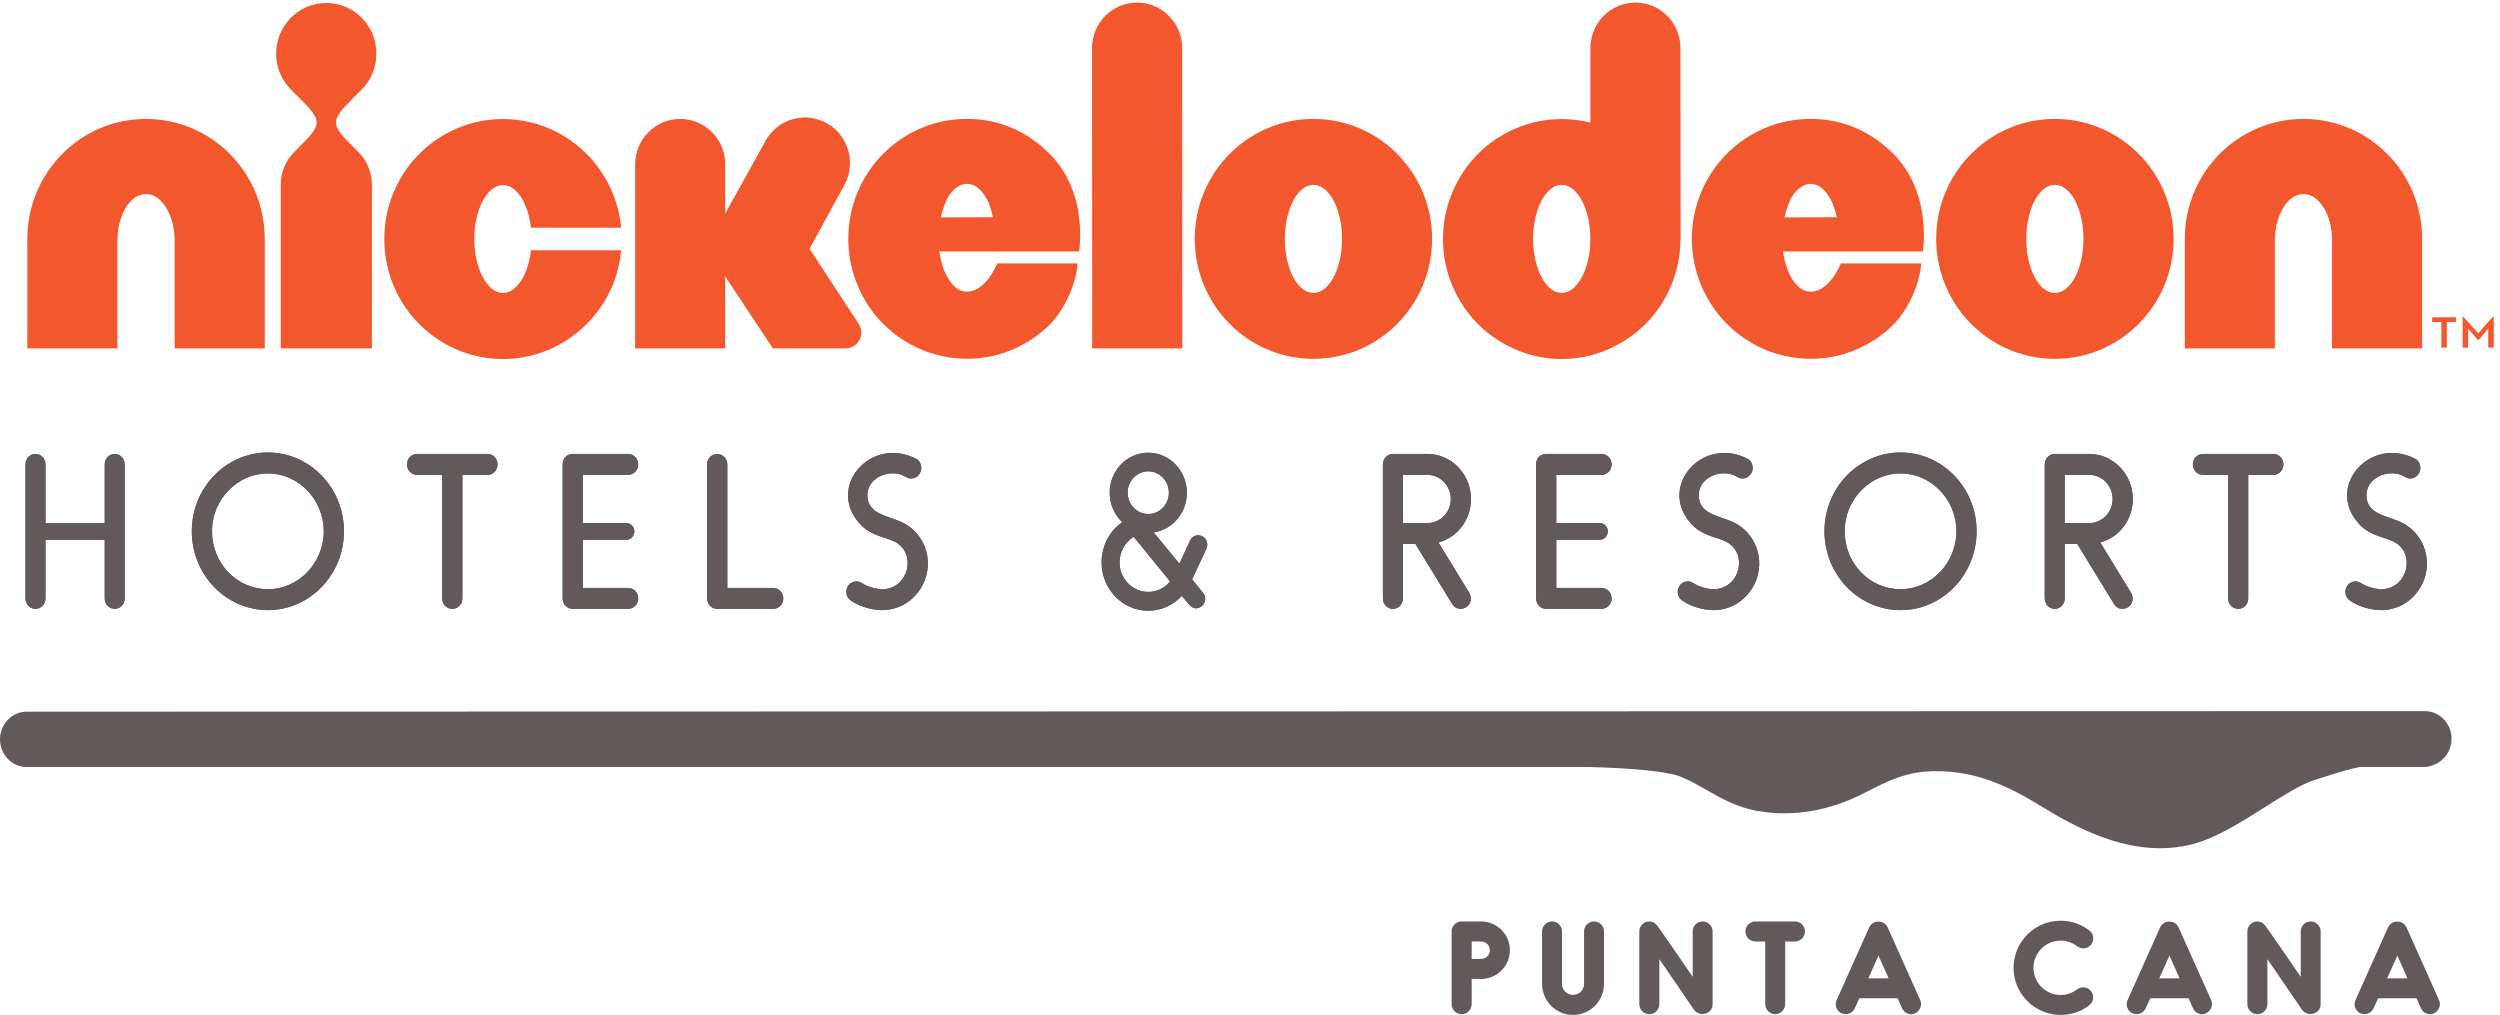
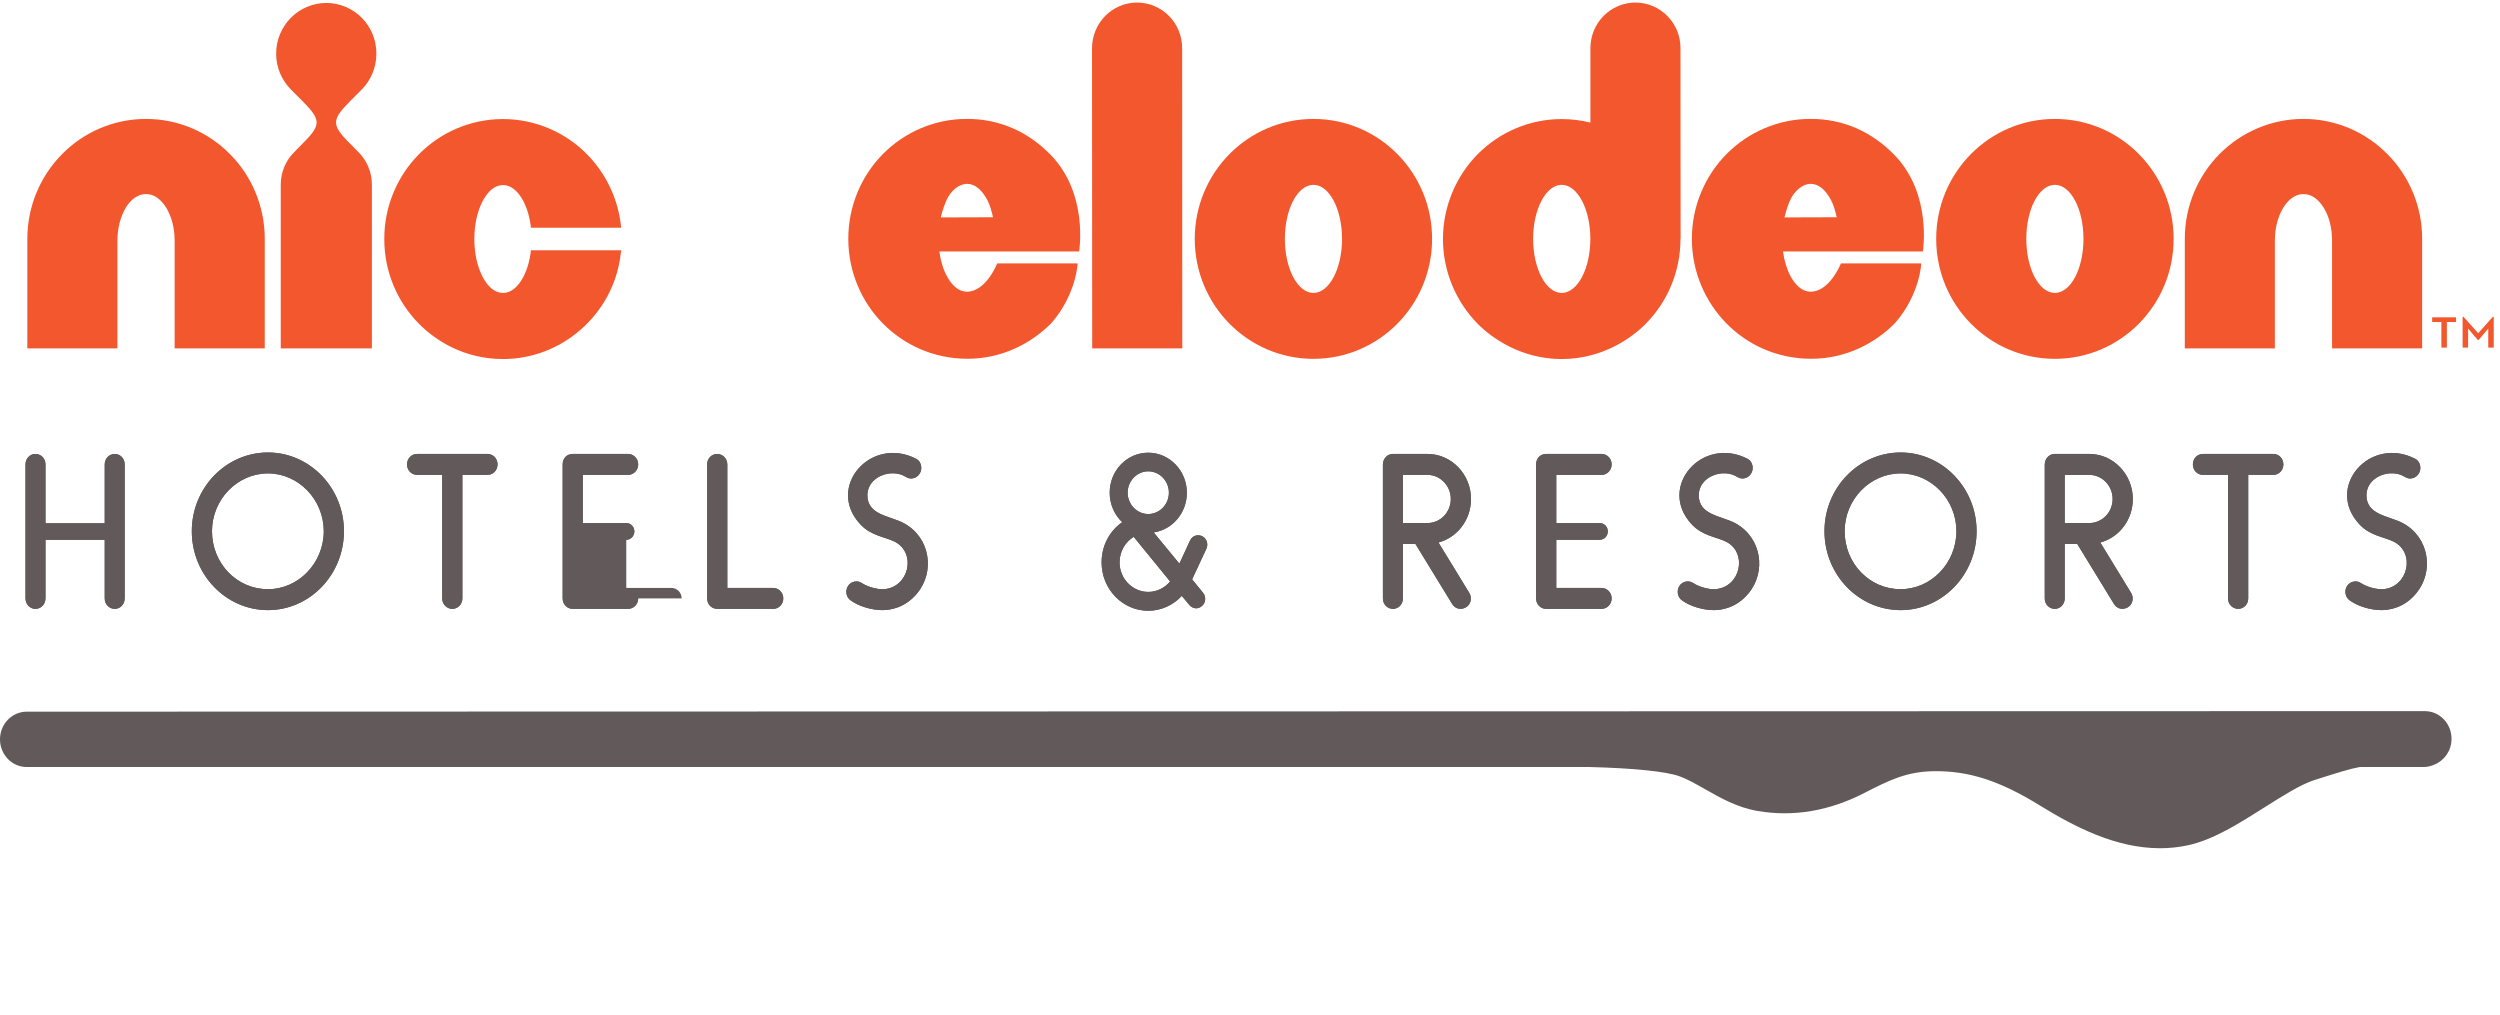
<svg xmlns="http://www.w3.org/2000/svg" xml:space="preserve" width="544.44" height="221.027">
  <path d="M239.047 1467.12c-53.387 0-102.504-22.08-137.305-57.59-35.14-35.26-57.004-84.82-57.004-138.79v-179.38h147.485v176.3c.14 21.48 5.308 39.84 13.675 54.09 8.766 14.07 19.973 22.34 33.149 22.34 13.18 0 24.383-8.27 33.109-22.34 8.598-14.25 13.801-32.61 13.801-54.09v-176.3h147.559v179.38c0 53.97-21.864 103.53-56.993 138.79-34.914 35.51-83.972 57.59-137.476 57.59M3771.72 1467.12c-53.49 0-102.39-22.08-137.56-57.59-34.92-35.26-56.74-84.82-56.74-138.79v-179.38h147.46v176.3c0 21.48 5.21 39.84 13.73 54.09 8.79 14.07 20.03 22.34 33.11 22.34 13.31 0 24.31-8.27 33.13-22.34 8.68-14.25 13.7-32.61 13.7-54.09v-176.3h147.48v179.38c.1 53.97-21.8 103.53-56.87 138.79-35.04 35.51-84 57.59-137.44 57.59M592.328 1515.35c14.914 15.05 23.973 35.74 23.973 58.74 0 22.86-9.059 43.55-23.973 58.68-14.848 14.91-35.394 24.23-57.996 24.23-22.621 0-43.172-9.32-58.062-24.23-14.813-15.13-24.125-35.82-24.125-58.68 0-23 9.312-43.69 24.125-58.74l18.207-18.19c30.148-30.61 32.351-38.67 3.558-67.71l-16.398-16.76c-13.563-13.56-21.93-32.48-21.93-53.19v-268.15h149.219v268.15c0 20.71-8.41 39.63-21.887 53.19l-16.398 16.61c-28.801 29.19-26.649 37.25 3.57 67.86l18.117 18.19M856.781 1208.08c-8.851-16.28-20.082-25.89-33.133-25.89-13.265 0-24.429 9.61-33.164 25.89-8.554 16.37-13.796 37.59-13.796 62.45 0 24.85 5.242 46.01 13.796 62.41 8.735 16.24 19.981 25.88 33.164 25.88 13.051 0 24.282-9.64 33.133-25.88 6.258-12.19 10.774-26.98 12.551-43.98H1017.1c-4.4 46.83-25.12 89.18-56.104 120.46-34.914 35.42-84.105 57.49-137.348 57.49-53.578 0-102.57-22.07-137.519-57.49-35.129-35.41-57.024-84.95-56.856-138.89-.168-53.97 21.727-103.61 56.856-138.95 26.871-27.13 73.668-57.62 137.519-57.62 47.821 0 92.129 17.84 125.887 47.04 24.738 21.05 61.265 63.62 67.565 131.05H869.332c-1.777-17-6.293-31.82-12.551-43.97M1540.37 1305.85c2.78 11.5 6.43 21.61 9.92 29.19 6.43 14.14 19.87 25.76 33.02 25.79 13.29-.03 24.06-9.49 33.36-26.4 3.9-7.24 7.55-19.85 9.24-28.3zm42.94 161.31c-53.43.08-102.55-22.02-137.45-57.37-35.1-35.32-56.84-84.95-56.84-138.95 0-53.96 21.74-103.52 56.84-138.87 34.12-34.44 82.27-57.56 138.42-57.56 57.69 0 105.38 25.99 137.66 58.8 40.55 47 42.63 97.36 42.63 97.36h-131.7s-18.24-46.35-49.56-46.35c-13.15 0-24.47 9.62-33.02 25.83-6.08 11.21-10.15 24.85-12.18 40.09H1767s15.76 94.42-46.88 158.41c-36.45 37.2-82.79 58.69-136.81 58.61M2921.92 1305.85c2.67 11.5 6.25 21.61 9.72 29.19 6.7 14.14 19.98 25.76 33.02 25.79 13.34-.03 24.16-9.49 33.39-26.4 4.08-7.24 7.68-19.85 9.46-28.3zm42.74 161.31c-53.3.08-102.44-22.02-137.44-57.37-34.94-35.32-57.03-84.95-56.89-138.95-.14-53.96 21.95-103.52 56.89-138.87 34.05-34.44 82.18-57.56 138.36-57.56 57.76 0 105.58 25.99 137.71 58.8 40.69 47 42.6 97.36 42.6 97.36h-131.53s-18.2-46.35-49.7-46.35c-13.04 0-24.34 9.62-33.02 25.83-5.96 11.21-10.04 24.85-12.16 40.09h229.01s15.71 94.42-46.95 158.41c-36.42 37.2-82.79 58.69-136.88 58.61M1861.82 1657.65c-40.71 0-73.71-33.52-73.71-74.64l.26-491.65 147.52.08-.22 491.65c0 41.2-33.11 74.58-73.85 74.56M2150.63 1182.19c-25.81 0-46.79 39.59-46.79 88.54 0 48.86 20.98 88.49 46.79 88.49 25.84 0 46.84-39.63 46.84-88.49 0-48.95-21-88.54-46.84-88.54m0 284.93c-107.32 0-194.33-87.9-194.33-196.39 0-108.52 87.01-196.44 194.33-196.44 107.42 0 194.29 87.92 194.29 196.44 0 108.49-86.87 196.39-194.29 196.39M3364.67 1182.19c-25.92 0-46.77 39.59-46.77 88.54 0 48.86 20.85 88.49 46.77 88.49 25.91 0 46.84-39.63 46.84-88.49 0-48.95-20.93-88.54-46.84-88.54m0 284.93c-107.41 0-194.32-87.9-194.32-196.39 0-108.52 86.91-196.44 194.32-196.44 107.48 0 194.44 87.92 194.44 196.44 0 108.49-86.96 196.39-194.44 196.39M2557.1 1182.19c-25.65 0-46.77 39.59-46.77 88.54 0 48.86 21.12 88.49 46.77 88.49 25.89 0 46.95-39.63 46.95-88.49 0-48.95-21.06-88.54-46.95-88.54m194.53 88.54.22-.21-.22 312.58c0 41.2-33.05 74.56-73.69 74.56-40.83 0-73.8-33.55-73.8-74.66v-121.91c-15.06 3.79-30.89 5.8-47.04 5.8-53.39 0-102.37-22.03-137.51-57.47-34.8-35.31-56.87-84.93-56.87-138.9 0-53.95 22.07-103.61 56.87-138.87v-.09c22.52-22.63 70.6-57.6 137.51-57.6 67.2 0 115.21 34.97 137.53 57.6 35.14 35.35 57 85.01 57 138.96v.21" style="fill:#f2572e;fill-opacity:1;fill-rule:nonzero;stroke:none" transform="matrix(.133 0 0 -.133 0 221.027)" />
-   <path d="M1410.34 1117.42c0 4.96-1.5 9.5-3.91 13.59l-80.84 123.48 56.08 102.65c20.54 35.35 8.81 81.15-26.23 101.97-35.1 20.97-80.25 9.17-101-26.28l-66.94-120.63v80.35c0 41.17-32.91 74.57-73.71 74.57-40.79 0-73.8-33.4-73.8-74.57v-301.2h147.51v117.85l78-117.85 119.23.07c14.12 0 25.61 11.65 25.61 26" style="fill:#f2572e;fill-opacity:1;fill-rule:nonzero;stroke:none" transform="matrix(.133 0 0 -.133 0 221.027)" />
-   <path d="M204.184 901.418V682.027c0-9.597-7.278-17.136-16.215-17.136-9.262 0-16.543 7.539-16.543 17.136v95.985H74.481v-95.985c0-9.597-7.274-17.136-16.54-17.136-8.93 0-16.21 7.539-16.21 17.136v219.391c0 9.602 7.28 17.145 16.21 17.145 9.266 0 16.54-7.543 16.54-17.145v-96.324h96.945v96.324c0 9.602 7.281 17.145 16.543 17.145 8.937 0 16.215-7.543 16.215-17.145M347.145 792.066c0-52.789 40.695-94.957 91.648-94.957 49.961 0 91.316 42.852 91.316 94.957 0 51.762-41.355 94.61-91.316 94.61-50.293 0-91.648-42.848-91.648-94.61zm216.054 0c0-71.3-55.922-129.23-124.406-129.23-68.82 0-124.738 57.93-124.738 129.23 0 70.961 55.918 128.895 124.738 128.895 68.484 0 124.406-57.934 124.406-128.895M814.691 901.418c0-9.598-7.277-17.141-16.539-17.141h-41.031v-202.25c0-9.597-7.273-17.136-16.543-17.136-8.93 0-16.539 7.539-16.539 17.136v202.25h-41.031c-9.262 0-16.543 7.543-16.543 17.141 0 9.602 7.281 17.145 16.543 17.145h115.144c9.262 0 16.539-7.543 16.539-17.145M1045 682.027c0-9.597-7.61-17.136-16.54-17.136h-90.655c-9.262 0-16.543 7.539-16.543 17.136v219.391c0 9.602 6.617 17.145 16.543 17.145h90.655c8.93 0 16.54-7.543 16.54-17.145 0-9.598-7.61-17.141-16.54-17.141h-74.116v-78.839h71.136c7.28 0 13.24-6.172 13.24-13.715s-5.96-13.711-13.24-13.711h-71.136v-78.84h74.116c8.93 0 16.54-7.543 16.54-17.145M1266.04 664.891h-91.65c-9.26 0-16.54 7.539-16.54 17.136v219.391c0 9.602 7.28 17.145 16.54 17.145 8.94 0 16.55-7.543 16.55-17.145V699.172h75.1c9.27 0 16.54-7.887 16.54-17.145 0-9.597-7.27-17.136-16.54-17.136M1444.74 662.836c-17.21 0-38.39 6.168-51.62 15.762-7.61 5.144-9.59 15.773-4.64 23.656 4.97 7.887 15.56 9.941 22.84 4.797 8.6-5.824 25.14-10.625 35.73-9.942 41.69 2.743 53.93 59.649 17.87 77.821-15.89 7.883-38.71 9.593-55.92 28.105-57.57 61.024 17.21 146.375 91.65 107.297 7.61-4.113 10.26-15.426 5.62-23.312-4.63-8.227-14.89-11.313-22.82-6.168-23.5 15.086-63.2.687-63.2-29.825 0-32.91 37.06-33.593 59.88-45.933 43.02-23.313 51.29-79.188 21.51-114.836-19.52-23.653-43.67-27.422-56.9-27.422M1846.45 855.141c0-19.2 15.22-34.961 33.75-34.961 18.52 0 33.74 15.761 33.74 34.961 0 19.199-15.22 34.964-33.74 34.964-18.53 0-33.75-15.765-33.75-34.964zm69.47-145.344-59.55 73.016c-14.23-8.571-23.16-24.344-23.16-41.825 0-26.734 21.18-48.336 46.99-48.336 13.89 0 27.13 6.52 35.72 17.145zm59.56 53.816-23.49-50.386 17.87-21.942c5.29-6.512 4.63-16.113-1.65-21.594-7.28-6.519-15.89-4.117-20.85 1.711l-12.24 14.739c-13.9-15.082-33.75-24.336-54.92-24.336-42.35 0-76.44 35.648-76.44 79.183 0 26.742 12.58 51.078 33.75 65.817-12.57 12-20.51 29.136-20.51 48.336 0 35.992 28.12 65.472 63.2 65.472 34.74 0 63.19-29.48 63.19-65.472 0-33.25-23.49-60.336-54.26-65.129l42.02-51.078 17.53 38.046c3.64 7.543 12.25 10.629 19.86 6.856 7.27-3.426 10.25-12.68 6.94-20.223M2297.13 805.438h40.38c20.83 0 38.04 17.484 38.04 39.421 0 21.598-17.21 39.418-38.04 39.418h-40.38zm103.56-137.809c-7.27-4.457-17.21-3.77-22.82 5.144l-60.22 98.383h-20.52v-89.129c0-9.597-7.28-17.136-16.21-17.136-9.25 0-16.53 7.539-16.53 17.136v219.391c0 9.258 7.28 17.145 16.21 17.145h56.91c39.03 0 71.13-33.254 71.13-73.704 0-34.281-22.5-63.078-53.27-71.304l50.29-82.27c4.97-7.887 2.98-18.855-4.97-23.656M2638.94 682.027c0-9.597-7.61-17.136-16.54-17.136h-90.65c-9.27 0-16.55 7.539-16.55 17.136v219.391c0 9.602 6.62 17.145 16.55 17.145h90.65c8.93 0 16.54-7.543 16.54-17.145 0-9.598-7.61-17.141-16.54-17.141h-74.12v-78.839h71.15c7.27 0 13.23-6.172 13.23-13.715s-5.96-13.711-13.23-13.711h-71.15v-78.84h74.12c8.93 0 16.54-7.543 16.54-17.145M2806.05 662.836c-17.2 0-38.39 6.168-51.62 15.762-7.6 5.144-9.58 15.773-4.63 23.656 4.97 7.887 15.56 9.941 22.84 4.797 8.61-5.824 25.14-10.625 35.72-9.942 41.7 2.743 53.94 59.649 17.88 77.821-15.89 7.883-38.71 9.593-55.92 28.105-57.56 61.024 17.21 146.375 91.65 107.297 7.6-4.113 10.26-15.426 5.63-23.312-4.64-8.227-14.9-11.313-22.84-6.168-23.49 15.086-63.19.687-63.19-29.825 0-32.91 37.05-33.593 59.89-45.933 43-23.313 51.28-79.188 21.5-114.836-19.53-23.653-43.67-27.422-56.91-27.422M3020.48 792.066c0-52.789 40.68-94.957 91.64-94.957 49.97 0 91.33 42.852 91.33 94.957 0 51.762-41.36 94.61-91.33 94.61-50.28 0-91.64-42.848-91.64-94.61zm216.05 0c0-71.3-55.92-129.23-124.41-129.23-68.82 0-124.73 57.93-124.73 129.23 0 70.961 55.91 128.895 124.73 128.895 68.49 0 124.41-57.934 124.41-128.895M3380.83 805.438h40.36c20.85 0 38.05 17.484 38.05 39.421 0 21.598-17.2 39.418-38.05 39.418h-40.36zm103.56-137.809c-7.28-4.457-17.21-3.77-22.84 5.144l-60.21 98.383h-20.51v-89.129c0-9.597-7.28-17.136-16.21-17.136-9.27 0-16.55 7.539-16.55 17.136v219.391c0 9.258 7.28 17.145 16.21 17.145h56.91c39.04 0 71.13-33.254 71.13-73.704 0-34.281-22.49-63.078-53.26-71.304l50.28-82.27c4.97-7.887 2.98-18.855-4.95-23.656M3738.84 901.418c0-9.598-7.28-17.141-16.53-17.141h-41.03v-202.25c0-9.597-7.28-17.136-16.54-17.136-8.93 0-16.55 7.539-16.55 17.136v202.25h-41.03c-9.25 0-16.53 7.543-16.53 17.141 0 9.602 7.28 17.145 16.53 17.145h115.15c9.25 0 16.53-7.543 16.53-17.145M3899.34 662.836c-17.21 0-38.37 6.168-51.61 15.762-7.61 5.144-9.6 15.773-4.64 23.656 4.97 7.887 15.55 9.941 22.83 4.797 8.6-5.824 25.15-10.625 35.75-9.942 41.67 2.743 53.93 59.649 17.86 77.821-15.89 7.883-38.71 9.593-55.91 28.105-57.59 61.024 17.2 146.375 91.64 107.297 7.6-4.113 10.26-15.426 5.62-23.312-4.63-8.227-14.89-11.313-22.82-6.168-23.5 15.086-63.21.687-63.21-29.825 0-32.91 37.07-33.593 59.88-45.933 43.03-23.313 51.3-79.188 21.52-114.836-19.51-23.653-43.68-27.422-56.91-27.422" style="fill:#61595a;fill-opacity:1;fill-rule:nonzero;stroke:none" transform="matrix(.133 0 0 -.133 0 221.027)" />
+   <path d="M204.184 901.418V682.027c0-9.597-7.278-17.136-16.215-17.136-9.262 0-16.543 7.539-16.543 17.136v95.985H74.481v-95.985c0-9.597-7.274-17.136-16.54-17.136-8.93 0-16.21 7.539-16.21 17.136v219.391c0 9.602 7.28 17.145 16.21 17.145 9.266 0 16.54-7.543 16.54-17.145v-96.324h96.945v96.324c0 9.602 7.281 17.145 16.543 17.145 8.937 0 16.215-7.543 16.215-17.145M347.145 792.066c0-52.789 40.695-94.957 91.648-94.957 49.961 0 91.316 42.852 91.316 94.957 0 51.762-41.355 94.61-91.316 94.61-50.293 0-91.648-42.848-91.648-94.61zm216.054 0c0-71.3-55.922-129.23-124.406-129.23-68.82 0-124.738 57.93-124.738 129.23 0 70.961 55.918 128.895 124.738 128.895 68.484 0 124.406-57.934 124.406-128.895M814.691 901.418c0-9.598-7.277-17.141-16.539-17.141h-41.031v-202.25c0-9.597-7.273-17.136-16.543-17.136-8.93 0-16.539 7.539-16.539 17.136v202.25h-41.031c-9.262 0-16.543 7.543-16.543 17.141 0 9.602 7.281 17.145 16.543 17.145h115.144c9.262 0 16.539-7.543 16.539-17.145M1045 682.027c0-9.597-7.61-17.136-16.54-17.136h-90.655c-9.262 0-16.543 7.539-16.543 17.136v219.391c0 9.602 6.617 17.145 16.543 17.145h90.655c8.93 0 16.54-7.543 16.54-17.145 0-9.598-7.61-17.141-16.54-17.141h-74.116v-78.839h71.136c7.28 0 13.24-6.172 13.24-13.715s-5.96-13.711-13.24-13.711v-78.84h74.116c8.93 0 16.54-7.543 16.54-17.145M1266.04 664.891h-91.65c-9.26 0-16.54 7.539-16.54 17.136v219.391c0 9.602 7.28 17.145 16.54 17.145 8.94 0 16.55-7.543 16.55-17.145V699.172h75.1c9.27 0 16.54-7.887 16.54-17.145 0-9.597-7.27-17.136-16.54-17.136M1444.74 662.836c-17.21 0-38.39 6.168-51.62 15.762-7.61 5.144-9.59 15.773-4.64 23.656 4.97 7.887 15.56 9.941 22.84 4.797 8.6-5.824 25.14-10.625 35.73-9.942 41.69 2.743 53.93 59.649 17.87 77.821-15.89 7.883-38.71 9.593-55.92 28.105-57.57 61.024 17.21 146.375 91.65 107.297 7.61-4.113 10.26-15.426 5.62-23.312-4.63-8.227-14.89-11.313-22.82-6.168-23.5 15.086-63.2.687-63.2-29.825 0-32.91 37.06-33.593 59.88-45.933 43.02-23.313 51.29-79.188 21.51-114.836-19.52-23.653-43.67-27.422-56.9-27.422M1846.45 855.141c0-19.2 15.22-34.961 33.75-34.961 18.52 0 33.74 15.761 33.74 34.961 0 19.199-15.22 34.964-33.74 34.964-18.53 0-33.75-15.765-33.75-34.964zm69.47-145.344-59.55 73.016c-14.23-8.571-23.16-24.344-23.16-41.825 0-26.734 21.18-48.336 46.99-48.336 13.89 0 27.13 6.52 35.72 17.145zm59.56 53.816-23.49-50.386 17.87-21.942c5.29-6.512 4.63-16.113-1.65-21.594-7.28-6.519-15.89-4.117-20.85 1.711l-12.24 14.739c-13.9-15.082-33.75-24.336-54.92-24.336-42.35 0-76.44 35.648-76.44 79.183 0 26.742 12.58 51.078 33.75 65.817-12.57 12-20.51 29.136-20.51 48.336 0 35.992 28.12 65.472 63.2 65.472 34.74 0 63.19-29.48 63.19-65.472 0-33.25-23.49-60.336-54.26-65.129l42.02-51.078 17.53 38.046c3.64 7.543 12.25 10.629 19.86 6.856 7.27-3.426 10.25-12.68 6.94-20.223M2297.13 805.438h40.38c20.83 0 38.04 17.484 38.04 39.421 0 21.598-17.21 39.418-38.04 39.418h-40.38zm103.56-137.809c-7.27-4.457-17.21-3.77-22.82 5.144l-60.22 98.383h-20.52v-89.129c0-9.597-7.28-17.136-16.21-17.136-9.25 0-16.53 7.539-16.53 17.136v219.391c0 9.258 7.28 17.145 16.21 17.145h56.91c39.03 0 71.13-33.254 71.13-73.704 0-34.281-22.5-63.078-53.27-71.304l50.29-82.27c4.97-7.887 2.98-18.855-4.97-23.656M2638.94 682.027c0-9.597-7.61-17.136-16.54-17.136h-90.65c-9.27 0-16.55 7.539-16.55 17.136v219.391c0 9.602 6.62 17.145 16.55 17.145h90.65c8.93 0 16.54-7.543 16.54-17.145 0-9.598-7.61-17.141-16.54-17.141h-74.12v-78.839h71.15c7.27 0 13.23-6.172 13.23-13.715s-5.96-13.711-13.23-13.711h-71.15v-78.84h74.12c8.93 0 16.54-7.543 16.54-17.145M2806.05 662.836c-17.2 0-38.39 6.168-51.62 15.762-7.6 5.144-9.58 15.773-4.63 23.656 4.97 7.887 15.56 9.941 22.84 4.797 8.61-5.824 25.14-10.625 35.72-9.942 41.7 2.743 53.94 59.649 17.88 77.821-15.89 7.883-38.71 9.593-55.92 28.105-57.56 61.024 17.21 146.375 91.65 107.297 7.6-4.113 10.26-15.426 5.63-23.312-4.64-8.227-14.9-11.313-22.84-6.168-23.49 15.086-63.19.687-63.19-29.825 0-32.91 37.05-33.593 59.89-45.933 43-23.313 51.28-79.188 21.5-114.836-19.53-23.653-43.67-27.422-56.91-27.422M3020.48 792.066c0-52.789 40.68-94.957 91.64-94.957 49.97 0 91.33 42.852 91.33 94.957 0 51.762-41.36 94.61-91.33 94.61-50.28 0-91.64-42.848-91.64-94.61zm216.05 0c0-71.3-55.92-129.23-124.41-129.23-68.82 0-124.73 57.93-124.73 129.23 0 70.961 55.91 128.895 124.73 128.895 68.49 0 124.41-57.934 124.41-128.895M3380.83 805.438h40.36c20.85 0 38.05 17.484 38.05 39.421 0 21.598-17.2 39.418-38.05 39.418h-40.36zm103.56-137.809c-7.28-4.457-17.21-3.77-22.84 5.144l-60.21 98.383h-20.51v-89.129c0-9.597-7.28-17.136-16.21-17.136-9.27 0-16.55 7.539-16.55 17.136v219.391c0 9.258 7.28 17.145 16.21 17.145h56.91c39.04 0 71.13-33.254 71.13-73.704 0-34.281-22.49-63.078-53.26-71.304l50.28-82.27c4.97-7.887 2.98-18.855-4.95-23.656M3738.84 901.418c0-9.598-7.28-17.141-16.53-17.141h-41.03v-202.25c0-9.597-7.28-17.136-16.54-17.136-8.93 0-16.55 7.539-16.55 17.136v202.25h-41.03c-9.25 0-16.53 7.543-16.53 17.141 0 9.602 7.28 17.145 16.53 17.145h115.15c9.25 0 16.53-7.543 16.53-17.145M3899.34 662.836c-17.21 0-38.37 6.168-51.61 15.762-7.61 5.144-9.6 15.773-4.64 23.656 4.97 7.887 15.55 9.941 22.83 4.797 8.6-5.824 25.15-10.625 35.75-9.942 41.67 2.743 53.93 59.649 17.86 77.821-15.89 7.883-38.71 9.593-55.91 28.105-57.59 61.024 17.2 146.375 91.64 107.297 7.6-4.113 10.26-15.426 5.62-23.312-4.63-8.227-14.89-11.313-22.82-6.168-23.5 15.086-63.21.687-63.21-29.825 0-32.91 37.07-33.593 59.88-45.933 43.03-23.313 51.3-79.188 21.52-114.836-19.51-23.653-43.68-27.422-56.91-27.422" style="fill:#61595a;fill-opacity:1;fill-rule:nonzero;stroke:none" transform="matrix(.133 0 0 -.133 0 221.027)" />
  <path d="M204.184 901.418V682.027c0-9.597-7.278-17.136-16.215-17.136-9.262 0-16.543 7.539-16.543 17.136v95.985H74.481v-95.985c0-9.597-7.274-17.136-16.54-17.136-8.93 0-16.21 7.539-16.21 17.136v219.391c0 9.602 7.28 17.145 16.21 17.145 9.266 0 16.54-7.543 16.54-17.145v-96.324h96.945v96.324c0 9.602 7.281 17.145 16.543 17.145 8.937 0 16.215-7.543 16.215-17.145M347.145 792.066c0-52.789 40.695-94.957 91.648-94.957 49.961 0 91.316 42.852 91.316 94.957 0 51.762-41.355 94.61-91.316 94.61-50.293 0-91.648-42.848-91.648-94.61zm216.054 0c0-71.3-55.922-129.23-124.406-129.23-68.82 0-124.738 57.93-124.738 129.23 0 70.961 55.918 128.895 124.738 128.895 68.484 0 124.406-57.934 124.406-128.895M814.691 901.418c0-9.598-7.277-17.141-16.539-17.141h-41.031v-202.25c0-9.597-7.273-17.136-16.543-17.136-8.93 0-16.539 7.539-16.539 17.136v202.25h-41.031c-9.262 0-16.543 7.543-16.543 17.141 0 9.602 7.281 17.145 16.543 17.145h115.144c9.262 0 16.539-7.543 16.539-17.145M1045 682.027c0-9.597-7.61-17.136-16.54-17.136h-90.655c-9.262 0-16.543 7.539-16.543 17.136v219.391c0 9.602 6.617 17.145 16.543 17.145h90.655c8.93 0 16.54-7.543 16.54-17.145 0-9.598-7.61-17.141-16.54-17.141h-74.116v-78.839h71.136c7.28 0 13.24-6.172 13.24-13.715s-5.96-13.711-13.24-13.711h-71.136v-78.84h74.116c8.93 0 16.54-7.543 16.54-17.145M1266.04 664.891h-91.65c-9.26 0-16.54 7.539-16.54 17.136v219.391c0 9.602 7.28 17.145 16.54 17.145 8.94 0 16.55-7.543 16.55-17.145V699.172h75.1c9.27 0 16.54-7.887 16.54-17.145 0-9.597-7.27-17.136-16.54-17.136M1444.74 662.836c-17.21 0-38.39 6.168-51.62 15.762-7.61 5.144-9.59 15.773-4.64 23.656 4.97 7.887 15.56 9.941 22.84 4.797 8.6-5.824 25.14-10.625 35.73-9.942 41.69 2.743 53.93 59.649 17.87 77.821-15.89 7.883-38.71 9.593-55.92 28.105-57.57 61.024 17.21 146.375 91.65 107.297 7.61-4.113 10.26-15.426 5.62-23.312-4.63-8.227-14.89-11.313-22.82-6.168-23.5 15.086-63.2.687-63.2-29.825 0-32.91 37.06-33.593 59.88-45.933 43.02-23.313 51.29-79.188 21.51-114.836-19.52-23.653-43.67-27.422-56.9-27.422M1846.45 855.141c0-19.2 15.22-34.961 33.75-34.961 18.52 0 33.74 15.761 33.74 34.961 0 19.199-15.22 34.964-33.74 34.964-18.53 0-33.75-15.765-33.75-34.964zm69.47-145.344-59.55 73.016c-14.23-8.571-23.16-24.344-23.16-41.825 0-26.734 21.18-48.336 46.99-48.336 13.89 0 27.13 6.52 35.72 17.145zm59.56 53.816-23.49-50.386 17.87-21.942c5.29-6.512 4.63-16.113-1.65-21.594-7.28-6.519-15.89-4.117-20.85 1.711l-12.24 14.739c-13.9-15.082-33.75-24.336-54.92-24.336-42.35 0-76.44 35.648-76.44 79.183 0 26.742 12.58 51.078 33.75 65.817-12.57 12-20.51 29.136-20.51 48.336 0 35.992 28.12 65.472 63.2 65.472 34.74 0 63.19-29.48 63.19-65.472 0-33.25-23.49-60.336-54.26-65.129l42.02-51.078 17.53 38.046c3.64 7.543 12.25 10.629 19.86 6.856 7.27-3.426 10.25-12.68 6.94-20.223M2297.13 805.438h40.38c20.83 0 38.04 17.484 38.04 39.421 0 21.598-17.21 39.418-38.04 39.418h-40.38zm103.56-137.809c-7.27-4.457-17.21-3.77-22.82 5.144l-60.22 98.383h-20.52v-89.129c0-9.597-7.28-17.136-16.21-17.136-9.25 0-16.53 7.539-16.53 17.136v219.391c0 9.258 7.28 17.145 16.21 17.145h56.91c39.03 0 71.13-33.254 71.13-73.704 0-34.281-22.5-63.078-53.27-71.304l50.29-82.27c4.97-7.887 2.98-18.855-4.97-23.656M2638.94 682.027c0-9.597-7.61-17.136-16.54-17.136h-90.65c-9.27 0-16.55 7.539-16.55 17.136v219.391c0 9.602 6.62 17.145 16.55 17.145h90.65c8.93 0 16.54-7.543 16.54-17.145 0-9.598-7.61-17.141-16.54-17.141h-74.12v-78.839h71.15c7.27 0 13.23-6.172 13.23-13.715s-5.96-13.711-13.23-13.711h-71.15v-78.84h74.12c8.93 0 16.54-7.543 16.54-17.145M2806.05 662.836c-17.2 0-38.39 6.168-51.62 15.762-7.6 5.144-9.58 15.773-4.63 23.656 4.97 7.887 15.56 9.941 22.84 4.797 8.61-5.824 25.14-10.625 35.72-9.942 41.7 2.743 53.94 59.649 17.88 77.821-15.89 7.883-38.71 9.593-55.92 28.105-57.56 61.024 17.21 146.375 91.65 107.297 7.6-4.113 10.26-15.426 5.63-23.312-4.64-8.227-14.9-11.313-22.84-6.168-23.49 15.086-63.19.687-63.19-29.825 0-32.91 37.05-33.593 59.89-45.933 43-23.313 51.28-79.188 21.5-114.836-19.53-23.653-43.67-27.422-56.91-27.422M3020.48 792.066c0-52.789 40.68-94.957 91.64-94.957 49.97 0 91.33 42.852 91.33 94.957 0 51.762-41.36 94.61-91.33 94.61-50.28 0-91.64-42.848-91.64-94.61zm216.05 0c0-71.3-55.92-129.23-124.41-129.23-68.82 0-124.73 57.93-124.73 129.23 0 70.961 55.91 128.895 124.73 128.895 68.49 0 124.41-57.934 124.41-128.895M3380.83 805.438h40.36c20.85 0 38.05 17.484 38.05 39.421 0 21.598-17.2 39.418-38.05 39.418h-40.36zm103.56-137.809c-7.28-4.457-17.21-3.77-22.84 5.144l-60.21 98.383h-20.51v-89.129c0-9.597-7.28-17.136-16.21-17.136-9.27 0-16.55 7.539-16.55 17.136v219.391c0 9.258 7.28 17.145 16.21 17.145h56.91c39.04 0 71.13-33.254 71.13-73.704 0-34.281-22.49-63.078-53.26-71.304l50.28-82.27c4.97-7.887 2.98-18.855-4.95-23.656M3738.84 901.418c0-9.598-7.28-17.141-16.53-17.141h-41.03v-202.25c0-9.597-7.28-17.136-16.54-17.136-8.93 0-16.55 7.539-16.55 17.136v202.25h-41.03c-9.25 0-16.53 7.543-16.53 17.141 0 9.602 7.28 17.145 16.53 17.145h115.15c9.25 0 16.53-7.543 16.53-17.145M3899.34 662.836c-17.21 0-38.37 6.168-51.61 15.762-7.61 5.144-9.6 15.773-4.64 23.656 4.97 7.887 15.55 9.941 22.83 4.797 8.6-5.824 25.15-10.625 35.75-9.942 41.67 2.743 53.93 59.649 17.86 77.821-15.89 7.883-38.71 9.593-55.91 28.105-57.59 61.024 17.2 146.375 91.64 107.297 7.6-4.113 10.26-15.426 5.62-23.312-4.63-8.227-14.89-11.313-22.82-6.168-23.5 15.086-63.21.687-63.21-29.825 0-32.91 37.07-33.593 59.88-45.933 43.03-23.313 51.3-79.188 21.52-114.836-19.51-23.653-43.68-27.422-56.91-27.422M4014.17 452.141c0 25.039-19.57 45.32-43.74 45.32-23.85 0-3926.672-.902-3926.672-.902C19.586 496.559 0 476.281 0 451.238c0-25.019 19.586-45.316 43.758-45.316H2603.03c70.98-1.781 125.81-7.313 147.05-15.152 13.57-5 27.38-12.899 42-21.219 24.61-14.031 52.5-29.942 86.22-35.68 58.39-9.922 117.14.02 174.66 29.68 41.72 21.519 69.51 34.73 112.74 35.519 57.32.91 107.88-15.121 173.87-55.789 57.99-35.73 125.25-70.332 197.33-70.332 15.16 0 30.55 1.539 46.12 4.922 41.25 8.988 83.73 35.867 124.75 61.891 29.41 18.597 59.82 37.879 82.22 44.957 39.23 12.402 58.32 18.422 73.94 21.203h104.48c6.44 0 12.51 1.519 18.03 4.117 16.24 6.652 27.73 22.949 27.73 42.102" style="fill:#61595a;fill-opacity:1;fill-rule:nonzero;stroke:none" transform="matrix(.133 0 0 -.133 0 221.027)" />
  <path d="M4032.3 1143.07h1.5l24.04-26.88 23.92 26.88h1.53v-50.41h-8.99v31.21l-15.6-18.55h-1.65l-15.73 18.55v-31.21h-9.02zm-34.79-8.49h-15.07v7.7h39.13v-7.7h-15.02v-41.92h-9.04v41.92" style="fill:#f2572e;fill-opacity:1;fill-rule:nonzero;stroke:none" transform="matrix(.133 0 0 -.133 0 221.027)" />
-   <path d="M2439.5 106.078c0 7.801-6.37 14.16-14.38 14.16h-15.38v-28.52h15.38c8.01 0 14.38 6.153 14.38 14.36zm32.82 0c0-26.066-21.13-47.187-47.2-47.187h-15.38V17.64c0-9.02-7.39-16.422-16.41-16.422-9.24 0-16.43 7.402-16.43 16.422v119.007c0 9.032 7.19 16.422 16.43 16.422h31.79c26.07 0 47.2-21.14 47.2-46.992M2575.71 0c-27.91 0-50.68 22.762-50.68 50.68v86.179c0 8.821 7.39 16.211 16.42 16.211 8.81 0 16.21-7.39 16.21-16.211v-86.18c0-9.859 8-17.85 18.05-17.85s18.06 7.991 18.06 17.85v86.18c0 8.821 7.39 16.211 16.2 16.211 9.03 0 16.43-7.39 16.43-16.211v-86.18C2626.4 22.763 2603.62 0 2575.71 0M2804.26 136.859V17.641c0-14.98-18.26-21.34-28.72-11.282-2.06 2.04-3.9 5.13-5.55 7.59-2.46 3.903-50.07 73.25-52.94 77.36V17.64c0-9.02-7.38-16.422-16.41-16.422-9.03 0-16.42 7.402-16.42 16.422v119.218c0 8.821 7.39 16.211 16.42 16.211 5.54 0 9.64-2.672 13.13-6.98 3.49-4.512 38.17-54.988 57.87-83.719v74.488c0 8.821 7.18 16.211 16.2 16.211 9.03 0 16.42-7.39 16.42-16.211M2955.46 136.648c0-9.027-7.39-16.41-16.62-16.41h-15.81V17.641c0-9.02-7.38-16.422-16.21-16.422-9.02 0-16.42 7.402-16.42 16.422v102.597h-15.79c-9.23 0-16.63 7.383-16.63 16.41 0 9.032 7.4 16.422 16.63 16.422h64.23c9.23 0 16.62-7.39 16.62-16.422M3092.5 59.91l-16.62 37.34-16.62-37.34Zm43.49-57.25c-6.76-3.48-17.23-1.219-21.54 8.418l-7.18 16.211h-62.79l-7.38-16.21c-4.31-9.45-14.37-11.49-21.56-8.419-8.2 3.488-11.89 13.34-8.2 21.55l53.15 118.802c1.64 3.898 4.93 6.976 8.61 8.617 4.11 1.641 9.24 1.641 13.34 0 3.9-1.641 6.77-4.719 8.62-8.617l53.15-118.801c3.69-8.211-.22-17.441-8.22-21.55M3374.16 0c-42.47 0-77.15 34.672-77.15 77.14 0 42.481 34.68 77.161 77.15 77.161 17.04 0 33.25-5.34 46.99-16.012 7.18-5.539 8.41-15.59 3.08-22.98-5.74-7.18-15.8-8.411-22.98-2.868-7.8 5.95-17.23 9.231-27.09 9.231-24.62 0-44.52-20.113-44.52-44.531 0-24.41 19.9-44.52 44.52-44.52 9.64 0 19.08 3.29 26.87 9.23 7.4 5.34 17.46 4.11 22.99-3.07 5.54-7.18 4.11-17.449-3.08-22.98C3407.41 5.328 3391.2 0 3374.16 0M3568.87 59.91l-16.63 37.34-16.62-37.34Zm43.49-57.25c-6.76-3.48-17.23-1.219-21.54 8.418l-7.18 16.211h-62.8l-7.38-16.21c-4.3-9.45-14.37-11.49-21.55-8.419-8.2 3.488-11.89 13.34-8.2 21.55l53.15 118.802c1.63 3.898 4.91 6.976 8.61 8.617 4.09 1.641 9.23 1.641 13.34 0 3.9-1.641 6.77-4.719 8.62-8.617l53.14-118.801c3.7-8.211-.21-17.441-8.21-21.55M3799.86 136.859V17.641c0-14.98-18.25-21.34-28.72-11.282-2.06 2.04-3.89 5.13-5.55 7.59-2.46 3.903-50.07 73.25-52.94 77.36V17.64c0-9.02-7.38-16.422-16.41-16.422-9.03 0-16.41 7.402-16.41 16.422v119.218c0 8.821 7.38 16.211 16.41 16.211 5.54 0 9.64-2.672 13.13-6.98 3.5-4.512 38.17-54.988 57.88-83.719v74.488c0 8.821 7.18 16.211 16.2 16.211 9.03 0 16.41-7.39 16.41-16.211M3942.03 59.91l-16.61 37.34-16.63-37.34Zm43.5-57.25c-6.77-3.48-17.24-1.219-21.55 8.418l-7.18 16.211h-62.78l-7.39-16.21c-4.31-9.45-14.36-11.49-21.56-8.419-8.2 3.488-11.89 13.34-8.2 21.55l53.15 118.802c1.64 3.898 4.93 6.976 8.62 8.617 4.1 1.641 9.23 1.641 13.34 0 3.89-1.641 6.76-4.719 8.61-8.617l53.15-118.801c3.69-8.211-.22-17.441-8.21-21.55" style="fill:#61595a;fill-opacity:1;fill-rule:nonzero;stroke:none" transform="matrix(.133 0 0 -.133 0 221.027)" />
</svg>